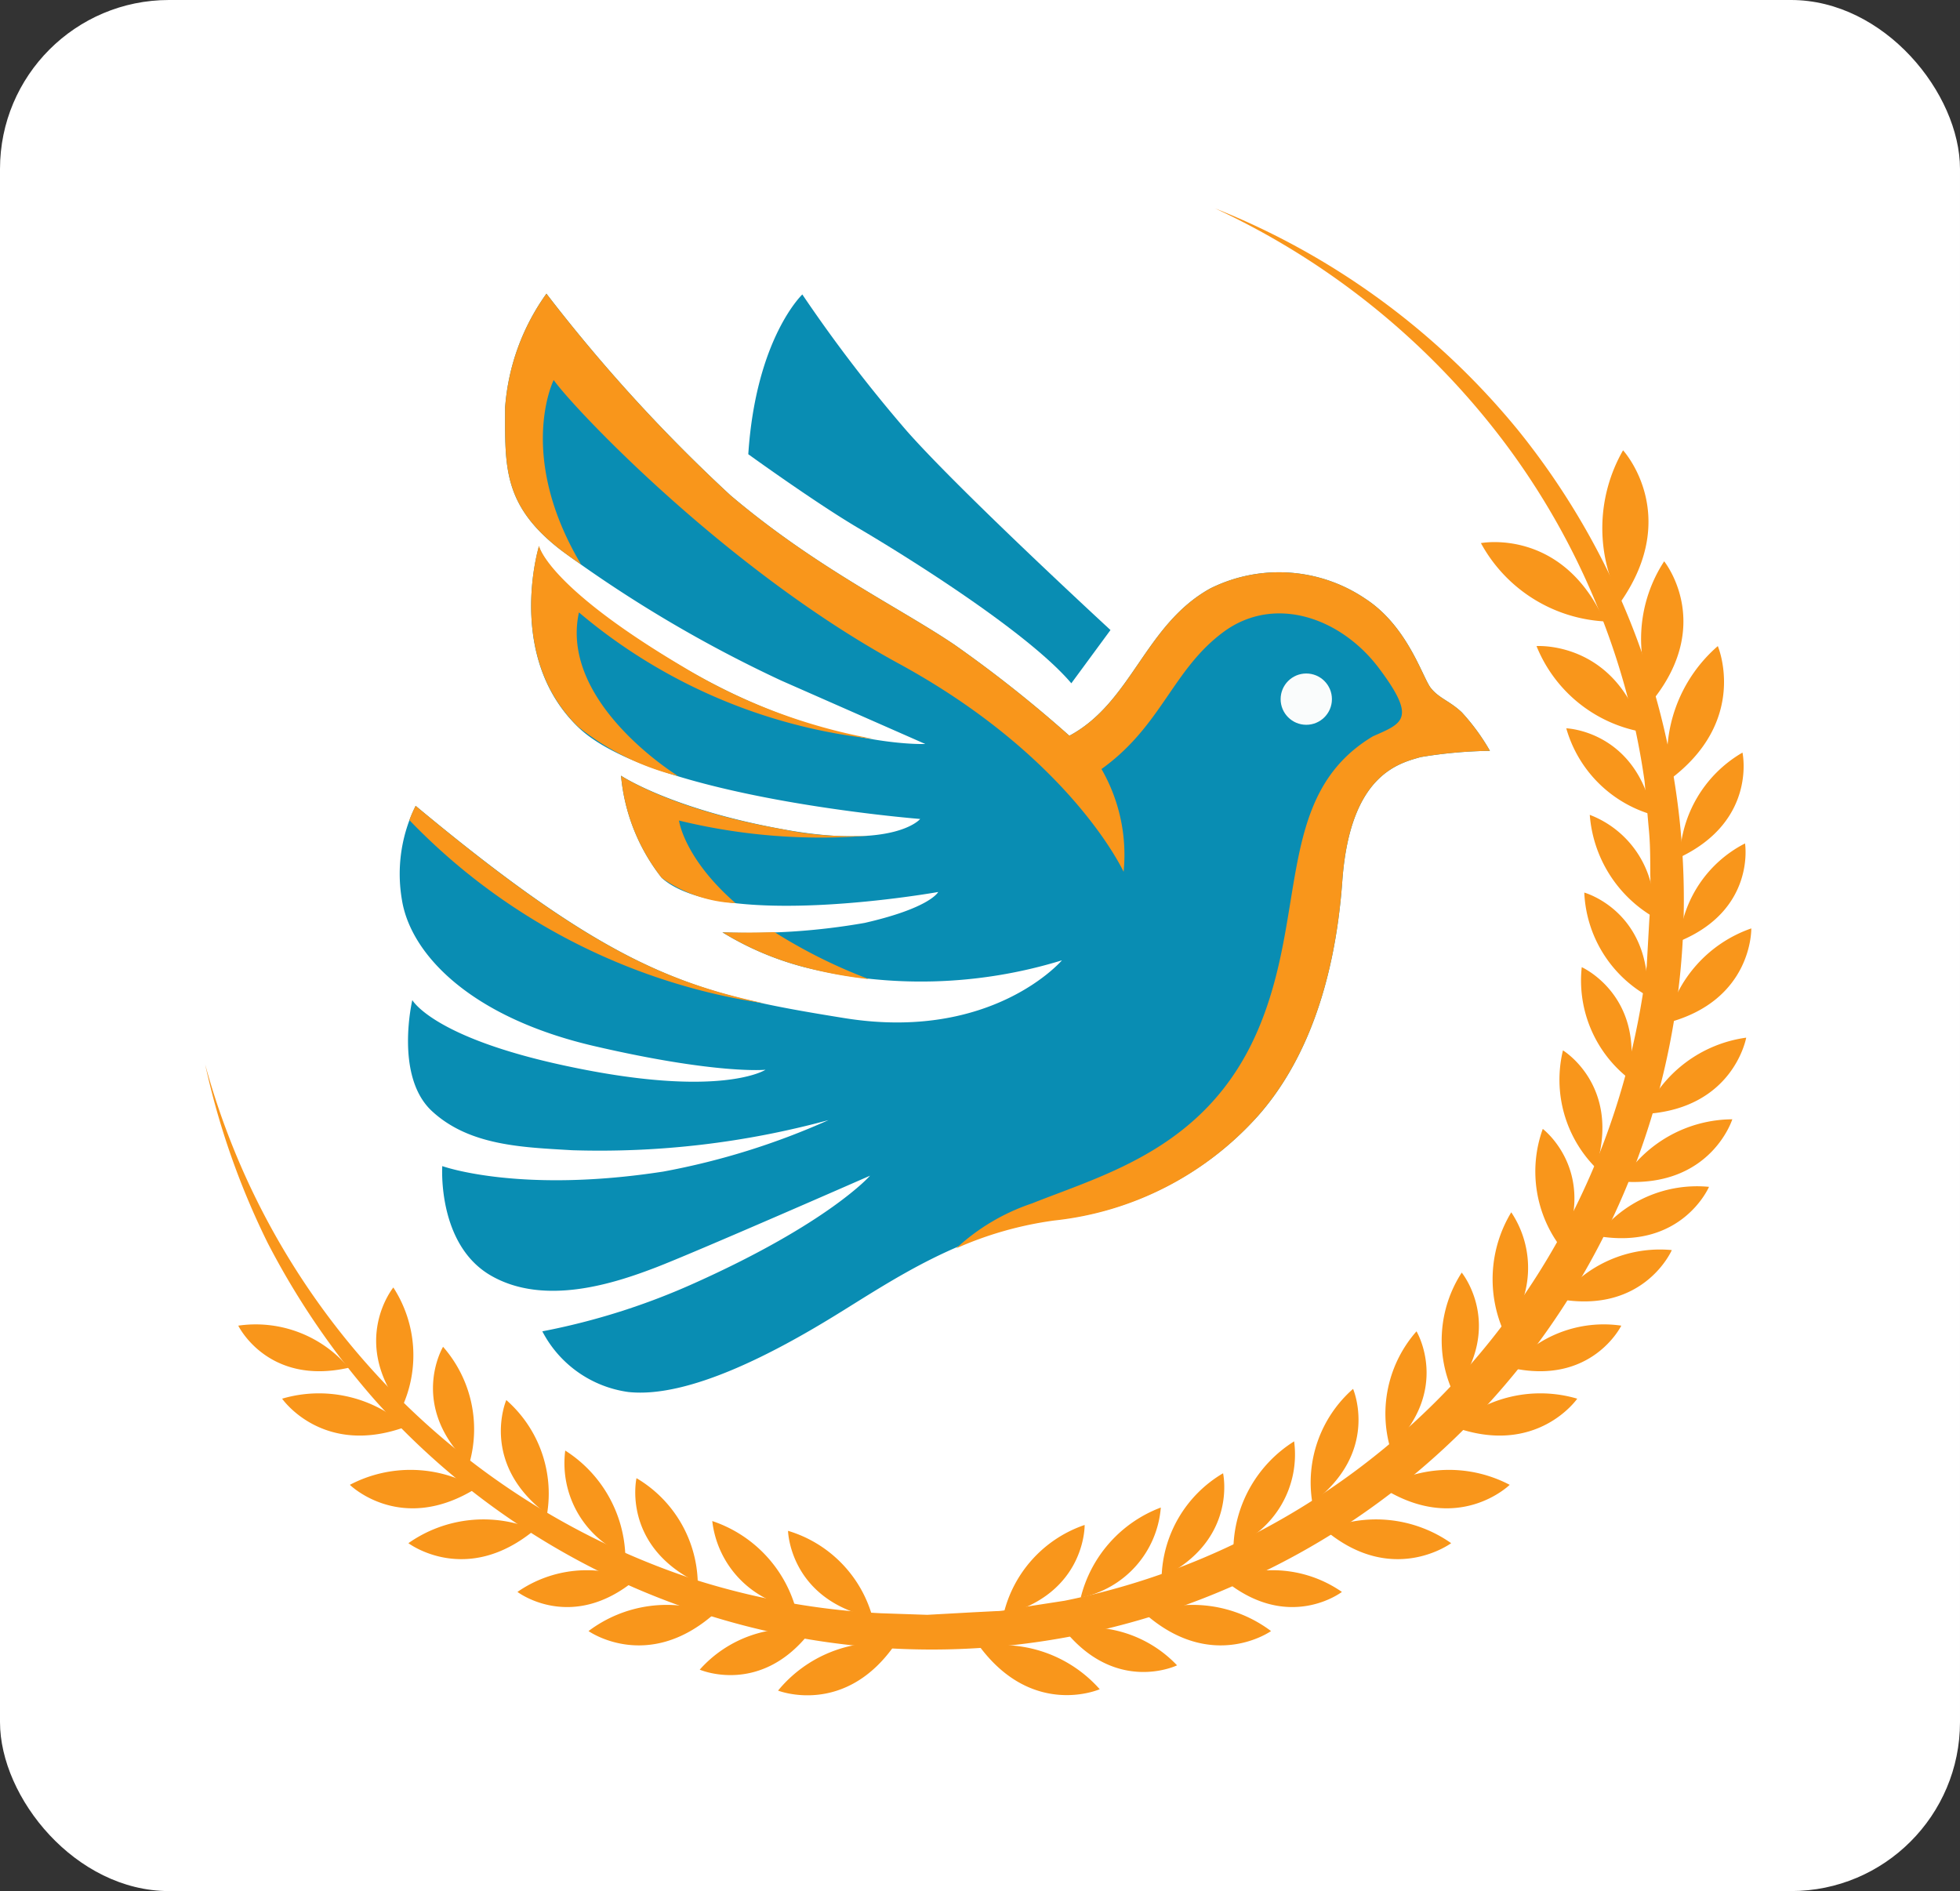
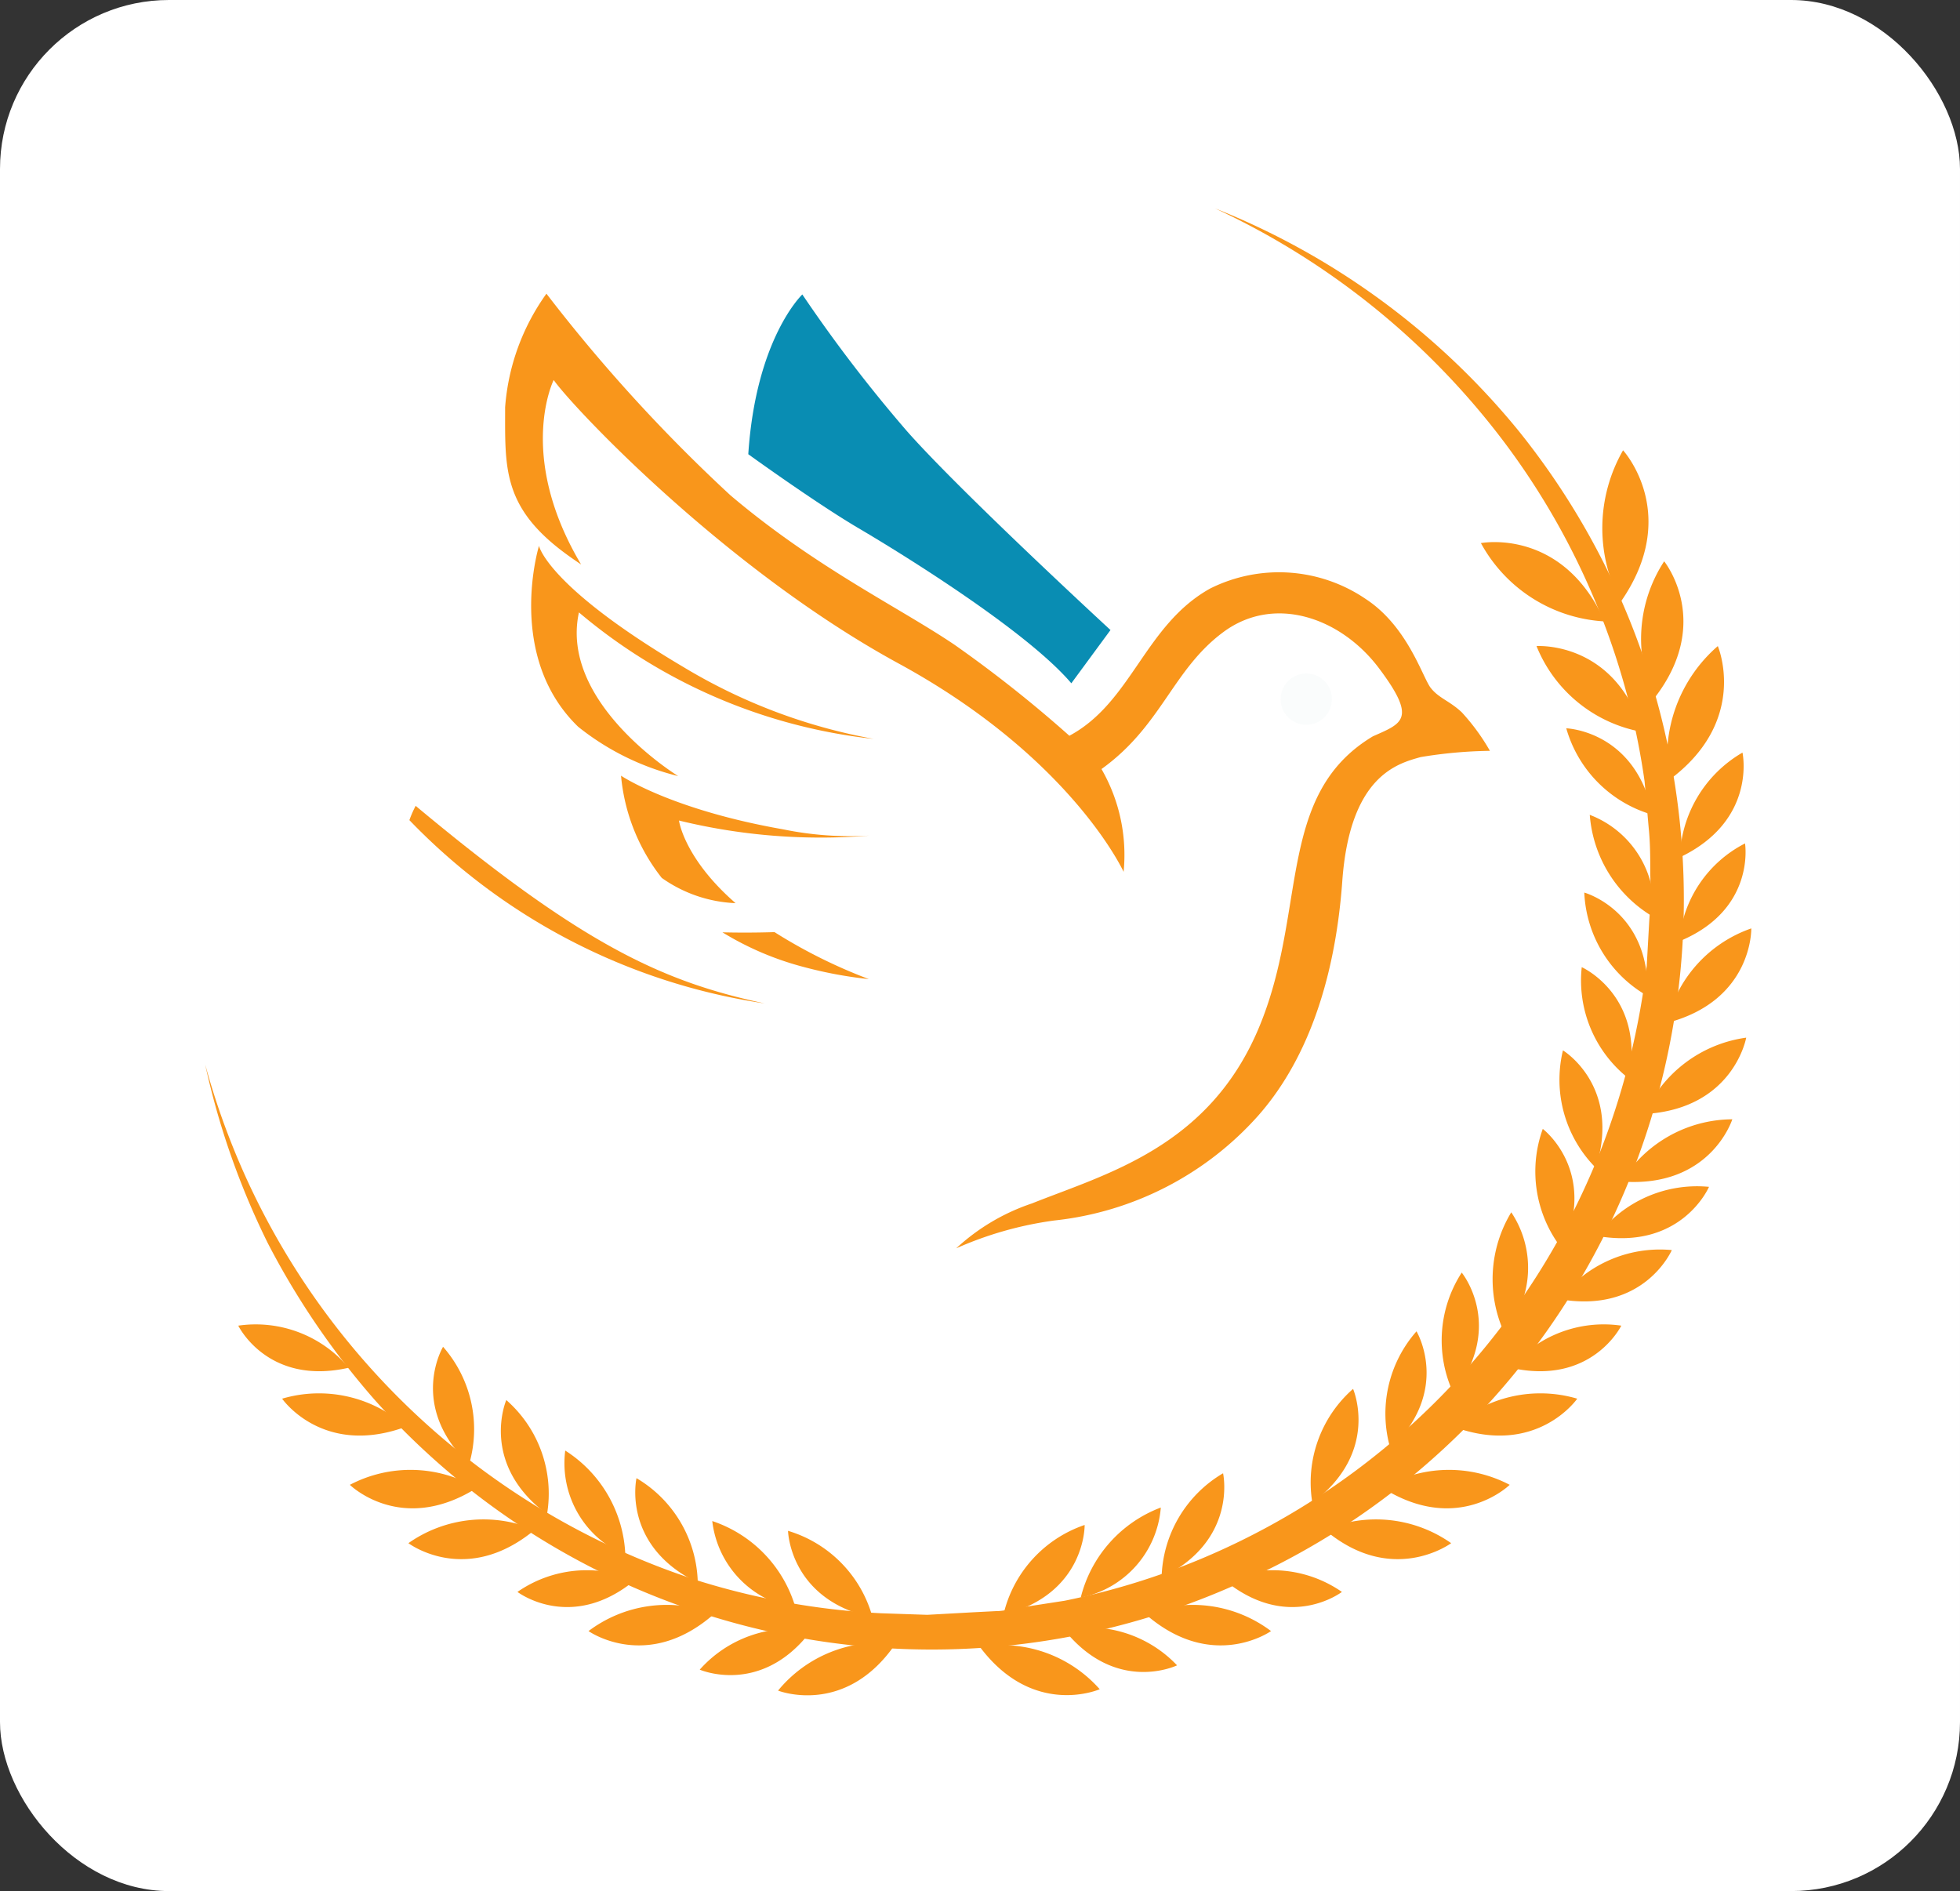
<svg xmlns="http://www.w3.org/2000/svg" viewBox="0 0 100.11 96.59">
  <rect x="0" y="0" width="100.11" height="96.59" fill="#333333" stroke="none" />
  <defs>
    <style>.cls-1{fill:#fff;}.cls-2{fill:#f9961b;}.cls-3{fill:#098db3;}.cls-4{fill:#fafcfc;}</style>
  </defs>
  <g id="Layer_2" data-name="Layer 2">
    <g id="Layer_1-2" data-name="Layer 1">
      <rect class="cls-1" width="100.11" height="96.59" rx="8.63" />
      <path class="cls-2" d="M62.05,10.64A38.23,38.23,0,0,1,77.56,22a38.19,38.19,0,0,1-5.14,53.16,37.71,37.71,0,0,1-8.3,5.32,38.11,38.11,0,0,1-45-9,40.08,40.08,0,0,1-5.45-8,39.6,39.6,0,0,1-3.19-9.11,38.27,38.27,0,0,0,25.29,26.4A37.85,37.85,0,0,0,45,82.4l2.36.08,2.35-.13,1.18-.06c.39,0,.77-.12,1.16-.17l2.33-.36a37,37,0,0,0,8.87-3A37.49,37.49,0,0,0,81.88,58.44a38.49,38.49,0,0,0,2.23-9.12L84.24,47a20.66,20.66,0,0,0,.05-2.36c0-.78,0-1.57-.08-2.35L84,39.91a37.6,37.6,0,0,0-7.18-17.34A39.11,39.11,0,0,0,62.05,10.64Z" />
      <path class="cls-2" d="M82.9,23s3,3.26-.12,7.74A8,8,0,0,1,82.9,23Z" />
      <path class="cls-2" d="M75.64,27.74s4.17-.81,6.32,4A7.68,7.68,0,0,1,75.64,27.74Z" />
      <path class="cls-2" d="M78.48,33s4-.29,5.43,4.39A7.18,7.18,0,0,1,78.48,33Z" />
      <path class="cls-2" d="M80,37.2s3.55.11,4.42,4.42A6.42,6.42,0,0,1,80,37.2Z" />
      <path class="cls-2" d="M81.2,41.62a5.1,5.1,0,0,1,3.26,5.22A6.63,6.63,0,0,1,81.2,41.62Z" />
      <path class="cls-2" d="M80.92,45.59s3.39.93,3.23,5.28A6.39,6.39,0,0,1,80.92,45.59Z" />
      <path class="cls-2" d="M80.79,49.4s3.22,1.43,2.42,5.7A6.36,6.36,0,0,1,80.79,49.4Z" />
      <path class="cls-2" d="M79.83,53.65s3,1.81,1.68,6A6.38,6.38,0,0,1,79.83,53.65Z" />
      <path class="cls-2" d="M85,28.67s2.52,3.11-.51,7A7.24,7.24,0,0,1,85,28.67Z" />
      <path class="cls-2" d="M87.74,33s1.63,3.81-2.5,6.85A7.51,7.51,0,0,1,87.74,33Z" />
      <path class="cls-2" d="M89,38.44s.76,3.46-3.2,5.35A6.42,6.42,0,0,1,89,38.44Z" />
      <path class="cls-2" d="M89.13,43.08s.56,3.39-3.36,5A6.2,6.2,0,0,1,89.13,43.08Z" />
      <path class="cls-2" d="M89.45,47.42s.09,3.69-4.32,4.83A6.67,6.67,0,0,1,89.45,47.42Z" />
      <path class="cls-2" d="M89.19,53S88.55,56.64,84,56.9A6.68,6.68,0,0,1,89.19,53Z" />
      <path class="cls-2" d="M88.48,57.17s-1.1,3.52-5.65,3.18A6.68,6.68,0,0,1,88.48,57.17Z" />
      <path class="cls-2" d="M78.8,57.66s2.83,2.14,1,6.15A6.41,6.41,0,0,1,78.8,57.66Z" />
      <path class="cls-2" d="M77.19,61.92a5.11,5.11,0,0,1-.36,6.15A6.6,6.6,0,0,1,77.19,61.92Z" />
      <path class="cls-2" d="M74.66,65s2.23,2.72-.42,6.17A6.37,6.37,0,0,1,74.66,65Z" />
      <path class="cls-2" d="M72.35,68s1.8,3-1.33,6A6.36,6.36,0,0,1,72.35,68Z" />
      <path class="cls-2" d="M69.11,70.94s1.4,3.22-2.08,5.82A6.36,6.36,0,0,1,69.11,70.94Z" />
      <path class="cls-2" d="M85.39,63.85s-1.4,3.26-5.72,2.51A6.42,6.42,0,0,1,85.39,63.85Z" />
      <path class="cls-2" d="M87.29,60.62s-1.39,3.26-5.71,2.51A6.39,6.39,0,0,1,87.29,60.62Z" />
      <path class="cls-2" d="M82.81,67.71s-1.51,3.09-5.65,2.15A6.21,6.21,0,0,1,82.81,67.71Z" />
      <path class="cls-2" d="M80.56,71.44s-2.07,3-6.33,1.43A6.66,6.66,0,0,1,80.56,71.44Z" />
      <path class="cls-2" d="M77.11,75.84s-2.63,2.59-6.49.16A6.68,6.68,0,0,1,77.11,75.84Z" />
      <path class="cls-2" d="M74.12,78.82s-3,2.23-6.45-.68A6.67,6.67,0,0,1,74.12,78.82Z" />
-       <path class="cls-2" d="M66.1,73.62A5.1,5.1,0,0,1,63,79,6.62,6.62,0,0,1,66.1,73.62Z" />
      <path class="cls-2" d="M62.47,75.25s.77,3.43-3.14,5.33A6.37,6.37,0,0,1,62.47,75.25Z" />
      <path class="cls-2" d="M68.54,81.31s-2.72,2.09-6-.6A6.21,6.21,0,0,1,68.54,81.31Z" />
      <path class="cls-2" d="M64.92,83.31s-3,2.13-6.43-.88A6.66,6.66,0,0,1,64.92,83.31Z" />
      <path class="cls-2" d="M59.29,77a5.1,5.1,0,0,1-4.09,4.6A6.62,6.62,0,0,1,59.29,77Z" />
      <path class="cls-2" d="M55.4,77.89s.07,3.52-4.15,4.59A6.37,6.37,0,0,1,55.4,77.89Z" />
      <path class="cls-2" d="M60.12,85.06s-3.09,1.5-5.76-1.81A6.22,6.22,0,0,1,60.12,85.06Z" />
      <path class="cls-2" d="M56.17,86.28s-3.38,1.49-6.12-2.16A6.68,6.68,0,0,1,56.17,86.28Z" />
-       <path class="cls-2" d="M20.09,65.76s-2.23,2.73.42,6.17A6.37,6.37,0,0,0,20.09,65.76Z" />
      <path class="cls-2" d="M22.63,68.79s-1.8,3,1.33,6A6.38,6.38,0,0,0,22.63,68.79Z" />
      <path class="cls-2" d="M25.86,71.51s-1.4,3.23,2.08,5.83A6.35,6.35,0,0,0,25.86,71.51Z" />
      <path class="cls-2" d="M12.17,67.71s1.5,3.09,5.64,2.15A6.2,6.2,0,0,0,12.17,67.71Z" />
      <path class="cls-2" d="M14.41,71.44s2.07,3,6.33,1.43A6.66,6.66,0,0,0,14.41,71.44Z" />
      <path class="cls-2" d="M17.87,75.84s2.62,2.59,6.48.16A6.66,6.66,0,0,0,17.87,75.84Z" />
      <path class="cls-2" d="M20.86,78.82s2.94,2.23,6.45-.68A6.67,6.67,0,0,0,20.86,78.82Z" />
      <path class="cls-2" d="M28.87,74.09a5.1,5.1,0,0,0,3.07,5.34A6.63,6.63,0,0,0,28.87,74.09Z" />
      <path class="cls-2" d="M32.51,75.5s-.78,3.44,3.13,5.34A6.36,6.36,0,0,0,32.51,75.5Z" />
      <path class="cls-2" d="M26.43,81.31s2.73,2.09,6-.6A6.21,6.21,0,0,0,26.43,81.31Z" />
      <path class="cls-2" d="M30.06,83.31s3,2.13,6.42-.88A6.64,6.64,0,0,0,30.06,83.31Z" />
      <path class="cls-2" d="M36.38,77.69a5.1,5.1,0,0,0,4.26,4.45A6.61,6.61,0,0,0,36.38,77.69Z" />
      <path class="cls-2" d="M40.25,78.19s.07,3.52,4.32,4.43A6.37,6.37,0,0,0,40.25,78.19Z" />
      <path class="cls-2" d="M35.74,85.28s3.15,1.38,5.7-2A6.23,6.23,0,0,0,35.74,85.28Z" />
      <path class="cls-2" d="M39.74,86.35s3.43,1.36,6-2.39A6.68,6.68,0,0,0,39.74,86.35Z" />
-       <path class="cls-3" d="M74.66,36.38c-.63-.59-1.16-.71-1.58-1.24S71.91,32,69.75,30.59a7.87,7.87,0,0,0-7.94-.53c-3.34,1.86-4,5.81-7.19,7.52a64.92,64.92,0,0,0-5.87-4.65C45.89,31,41.68,29,37.31,25.3A82.37,82.37,0,0,1,27.91,15,11.39,11.39,0,0,0,25.8,20.8c0,3-.15,5,2.88,7.32A66.45,66.45,0,0,0,39.9,34.76L47.26,38s-5.27.24-12.32-3.89-7.41-6.21-7.41-6.21-1.73,5.63,2,9.24S47,41.83,47,41.83s-1.27,1.57-7,.53-8.28-2.74-8.28-2.74a9.86,9.86,0,0,0,2.08,5.22c3,2.71,14.12.72,14.12.72s-.39.81-3.76,1.58a33.93,33.93,0,0,1-7.26.48,15.37,15.37,0,0,0,4.15,1.77,24.47,24.47,0,0,0,13.19-.34S50.68,53.22,43.12,52,31.79,49.94,21.23,41.16a7.83,7.83,0,0,0-.7,4.81c.45,2.79,3.53,6,9.82,7.46s8.75,1.21,8.75,1.21-2.29,1.5-10.2-.2c-6.8-1.45-7.84-3.36-7.84-3.36s-.92,3.89,1,5.67,4.65,1.85,7.17,2a44.49,44.49,0,0,0,13.09-1.54,37.1,37.1,0,0,1-8.44,2.63c-7.38,1.14-11.29-.28-11.29-.28s-.27,4,2.48,5.59,6.35.38,8.37-.39,11-4.71,11-4.71-2.09,2.4-8.95,5.48A35,35,0,0,1,27.7,68a5.85,5.85,0,0,0,4.4,3.1c3.11.33,7.56-2.07,10.54-3.9s6.52-4.29,11.19-4.89A16.25,16.25,0,0,0,64.25,57c2.34-2.64,3.92-6.61,4.31-12s2.83-6,4-6.33a23.25,23.25,0,0,1,3.54-.32A10.82,10.82,0,0,0,74.66,36.38Z" />
      <path class="cls-3" d="M54.72,34.9l2-2.72s-7.6-7-10.38-10.14a73.93,73.93,0,0,1-5.36-7s-2.37,2.23-2.76,8.16c0,0,3.44,2.49,5.65,3.79S52.44,32.22,54.72,34.9Z" />
      <path class="cls-2" d="M74.66,36.38c-.63-.59-1.16-.71-1.58-1.24S71.91,32,69.75,30.59a7.87,7.87,0,0,0-7.94-.53c-3.34,1.86-4,5.81-7.19,7.52a64.92,64.92,0,0,0-5.87-4.65C45.89,31,41.68,29,37.31,25.3A82.37,82.37,0,0,1,27.91,15,11.39,11.39,0,0,0,25.8,20.8c0,3-.15,5,2.88,7.32.3.23.64.47,1,.71-3.32-5.58-1.4-9.42-1.4-9.42,1,1.42,8.79,9.67,17.62,14.48S57.39,44.53,57.39,44.53a8.79,8.79,0,0,0-1.13-5.25c3.08-2.21,3.63-5.08,6.23-7s6-.74,7.95,1.86,1.19,2.8-.32,3.47c-5,3-3.3,9-5.87,15s-7.76,7.35-11.55,8.86a10.68,10.68,0,0,0-3.86,2.29,18.43,18.43,0,0,1,5-1.42A16.25,16.25,0,0,0,64.25,57c2.34-2.64,3.92-6.61,4.31-12s2.83-6,4-6.33a23.25,23.25,0,0,1,3.54-.32A10.82,10.82,0,0,0,74.66,36.38Z" />
      <path class="cls-2" d="M34.94,34.09c-7-4.14-7.41-6.21-7.41-6.21s-1.73,5.63,2,9.24a13.22,13.22,0,0,0,5.11,2.52s-6.08-3.72-5.07-8.36a28,28,0,0,0,15.05,6.46h0A28.67,28.67,0,0,1,34.94,34.09Z" />
      <path class="cls-2" d="M40,42.36c-5.71-1-8.28-2.74-8.28-2.74a9.86,9.86,0,0,0,2.08,5.22,7,7,0,0,0,3.77,1.29c-2.64-2.3-2.89-4.22-2.89-4.22a30.55,30.55,0,0,0,9.73.77h0A17,17,0,0,1,40,42.36Z" />
      <path class="cls-2" d="M36.9,47.62a15.37,15.37,0,0,0,4.15,1.77,21.78,21.78,0,0,0,3.33.62,26.62,26.62,0,0,1-4.82-2.4C38.6,47.64,37.68,47.64,36.9,47.62Z" />
      <circle class="cls-4" cx="66.72" cy="35.71" r="1.31" />
      <path class="cls-2" d="M39.05,51.25c-5.22-1.11-9.32-3-17.82-10.09a5.76,5.76,0,0,0-.32.73A31.62,31.62,0,0,0,39.05,51.25Z" />
    </g>
  </g>
</svg>